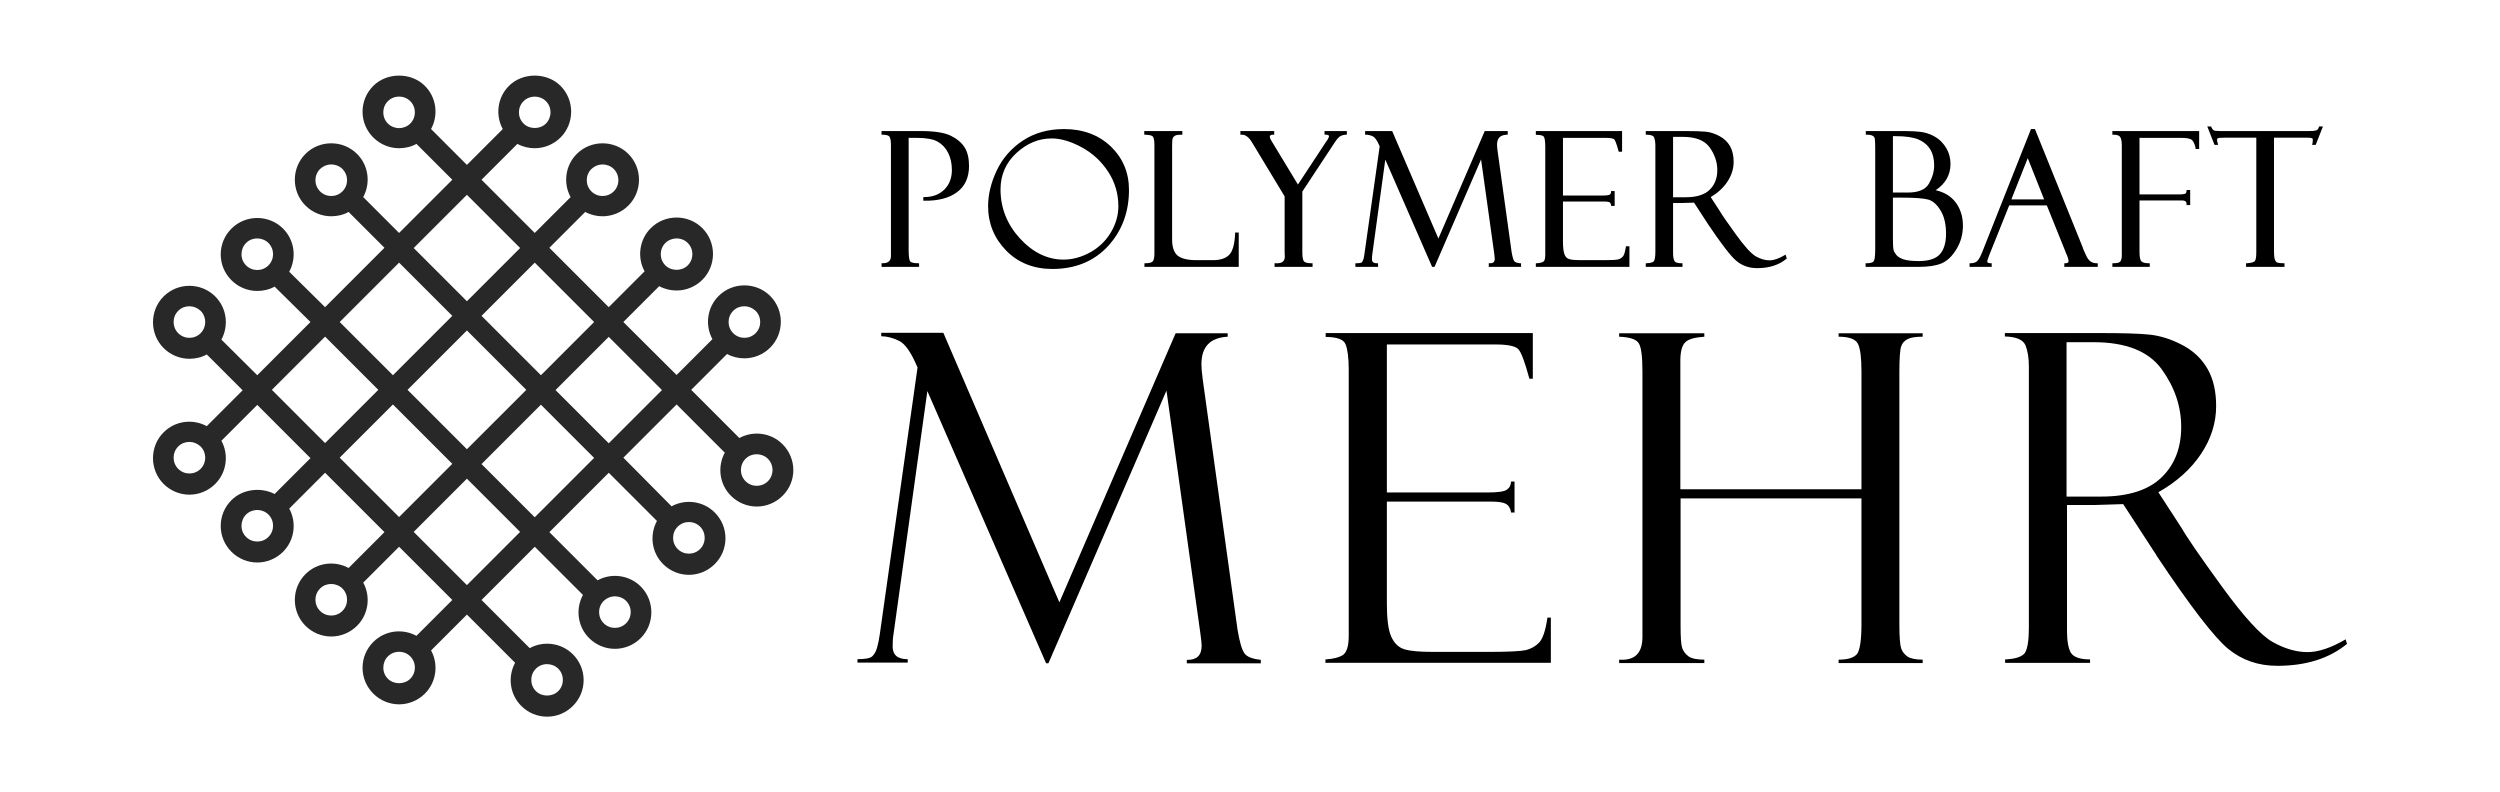
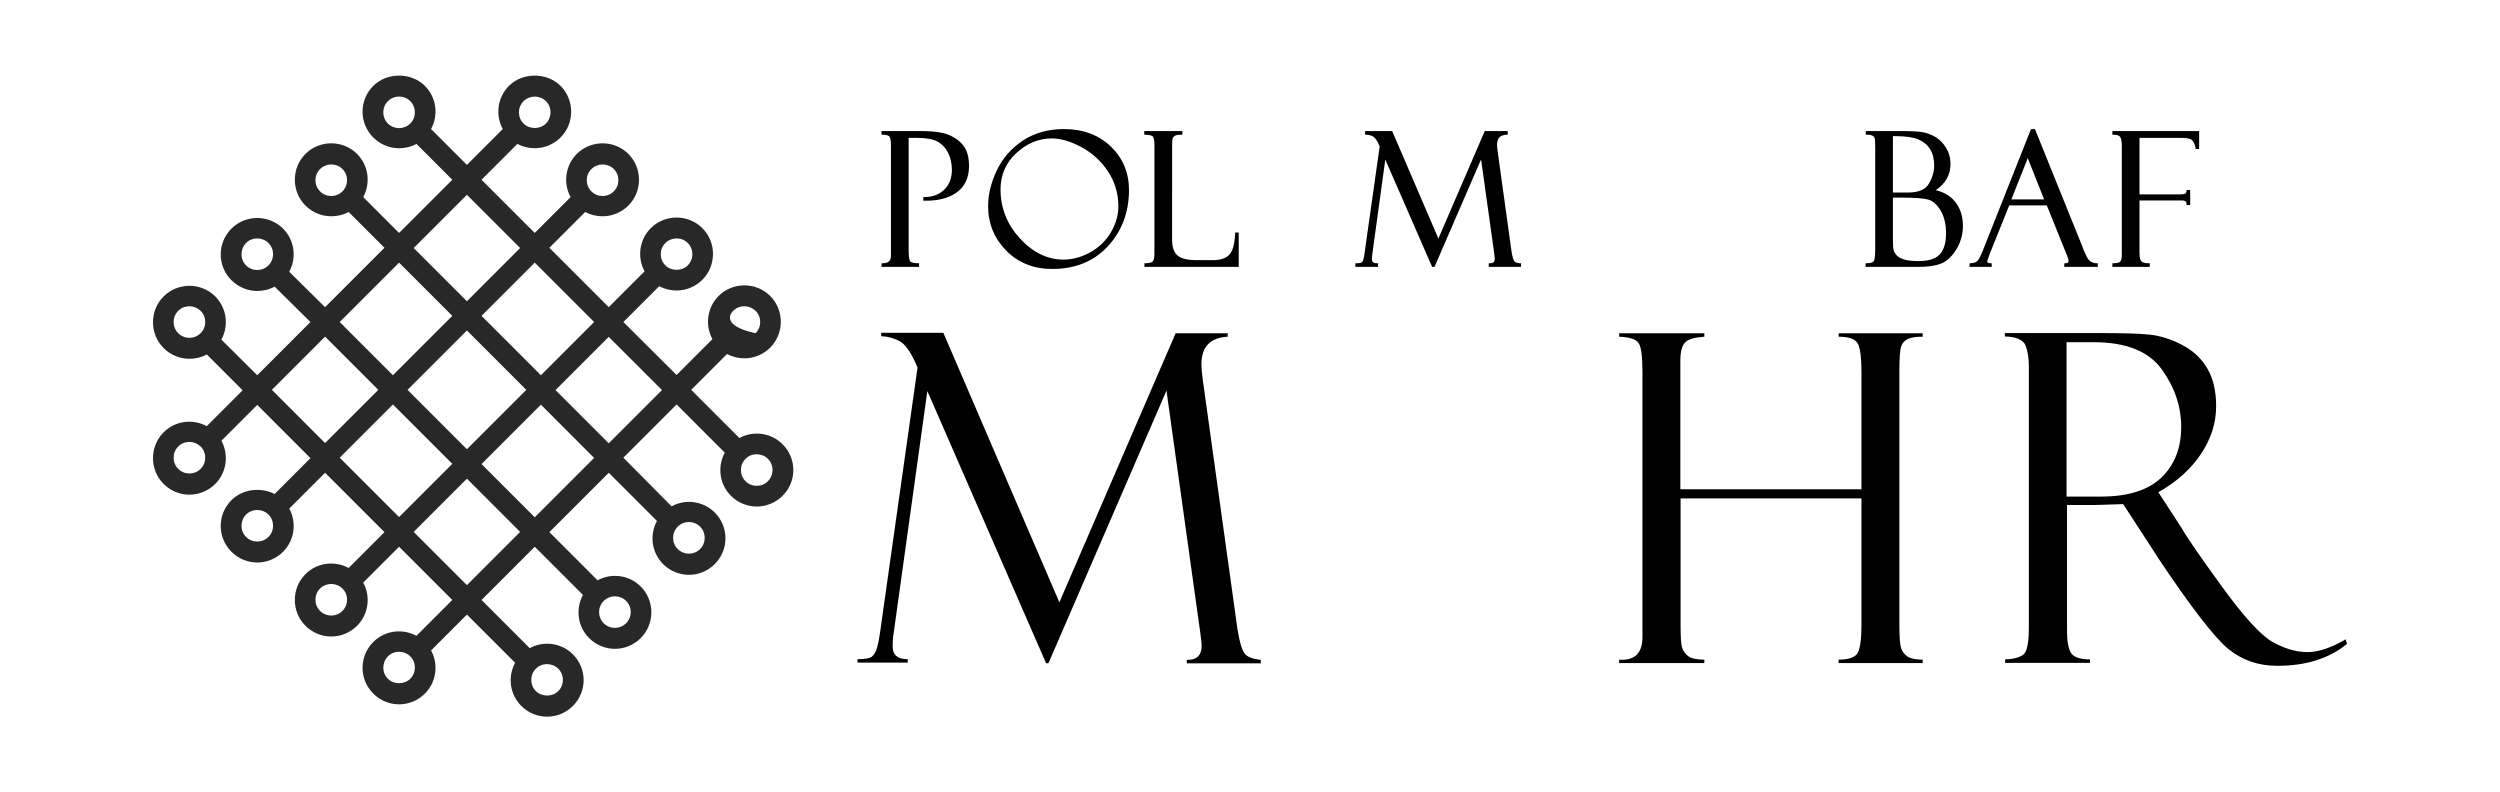
<svg xmlns="http://www.w3.org/2000/svg" version="1.1" id="Layer_1" x="0px" y="0px" width="1094.641px" height="346.893px" viewBox="0 0 1094.641 346.893" style="enable-background:new 0 0 1094.641 346.893;" xml:space="preserve">
  <style type="text/css">
	.st0{fill:#282828;}
</style>
  <g>
    <g>
-       <path class="st0" d="M342.641,194.497c-5.1-5.1-12.9-6-18.9-2.7l-21.1-21.1    l15.7-15.7c2.4,1.3,5,1.9,7.6,1.9    c4.1,0,8.2-1.6,11.3-4.7c6.2-6.2,6.2-16.4,0-22.6    c-6.2-6.2-16.4-6.2-22.6,0c-5.1,5.1-6,12.9-2.7,18.9    l-15.7,15.7l-23.3-23.2l15.7-15.7c2.4,1.3,5,1.9,7.6,1.9    c4.1,0,8.2-1.6,11.3-4.7c6.2-6.2,6.2-16.4,0-22.6    c-6.2-6.2-16.4-6.2-22.6,0c-5.1,5.1-6,12.9-2.7,18.9    l-15.7,15.7l-26-26l15.7-15.7c2.4,1.3,5,1.9,7.6,1.9    c4.1,0,8.2-1.6,11.3-4.7c6.2-6.2,6.2-16.4,0-22.6    s-16.4-6.2-22.6,0c-5.1,5.1-6,12.9-2.7,18.9l-15.7,15.7    l-23.3-23.3l15.7-15.7c2.4,1.3,5,1.9,7.6,1.9    c4.1,0,8.2-1.6,11.3-4.7c6.2-6.2,6.2-16.4,0-22.6    c-6-6-16.6-6-22.6,0c-5.1,5.1-6,12.9-2.7,18.9l-15.7,15.7    l-15.7-15.7c3.3-6.1,2.4-13.8-2.7-18.9    c-6-6-16.6-6-22.6,0c-3,3-4.7,7-4.7,11.3    s1.7,8.3,4.7,11.3l0,0c3.1,3.1,7.2,4.7,11.3,4.7    c2.6,0,5.3-0.6,7.6-1.9l15.7,15.7l-23.3,23.3L159.04,86.297    c3.3-6.1,2.4-13.8-2.7-18.9c-6.2-6.2-16.4-6.2-22.6,0    c-6.2,6.2-6.2,16.4,0,22.6c3.1,3.1,7.2,4.7,11.3,4.7    c2.6,0,5.3-0.6,7.6-1.9l15.7,15.7l-26,26l-15.7-15.5    c3.3-6.1,2.4-13.8-2.7-18.9c-6.2-6.2-16.4-6.2-22.6,0    c-3,3-4.7,7-4.7,11.3c0,4.3,1.7,8.3,4.7,11.3l0,0    c3.1,3.1,7.2,4.7,11.3,4.7c2.6,0,5.3-0.6,7.6-1.9    l15.7,15.5l-23.3,23.3l-15.7-15.6c3.3-6.1,2.4-13.8-2.7-18.9    c-6.2-6.2-16.4-6.2-22.6,0s-6.2,16.4,0,22.6    c3.1,3.1,7.2,4.7,11.3,4.7c2.6,0,5.3-0.6,7.6-1.9    l15.7,15.7l-15.7,15.7c-6.1-3.3-13.8-2.4-18.9,2.7    c-6.2,6.2-6.2,16.4,0,22.6c3.1,3.1,7.2,4.7,11.3,4.7    c4.1,0,8.2-1.6,11.3-4.7c5.1-5.1,6-12.9,2.7-18.9    l15.7-15.7l23.3,23.3l-15.7,15.7c-6-3.1-14-2.2-18.9,2.7    c-3,3-4.7,7-4.7,11.3c0,4.3,1.7,8.3,4.7,11.3    c3.1,3.1,7.2,4.7,11.3,4.7c4.1,0,8.2-1.6,11.3-4.7    c5.1-5.1,6-12.9,2.7-18.9l15.7-15.7l26,26l-15.7,15.7    c-6.1-3.3-13.8-2.4-18.9,2.7c-6.2,6.2-6.2,16.4,0,22.6    c3.1,3.1,7.2,4.7,11.3,4.7c4.1,0,8.2-1.6,11.3-4.7    c5.1-5.1,6-12.9,2.7-18.9l15.7-15.7l23.3,23.3l-15.7,15.7    c-6.1-3.3-13.8-2.4-18.9,2.7c-3,3-4.7,7-4.7,11.3    s1.7,8.3,4.7,11.3c3.1,3.1,7.2,4.7,11.3,4.7    c4.1,0,8.2-1.6,11.3-4.7c5.1-5.1,6-12.9,2.7-18.9    l15.7-15.7l21.1,21.1c-3.3,6.1-2.4,13.8,2.7,18.9    c3,3,7,4.7,11.3,4.7s8.3-1.7,11.3-4.7s4.7-7,4.7-11.3    s-1.7-8.3-4.7-11.3c-5.1-5.1-12.9-6-18.9-2.7l-21.1-21.1    l23.3-23.3l21.1,21.1c-3.3,6.1-2.4,13.8,2.7,18.9    c3.1,3.1,7.2,4.7,11.3,4.7c4.1,0,8.2-1.6,11.3-4.7    c6.2-6.2,6.2-16.4,0-22.6c-5.1-5.1-12.9-6-18.9-2.7    l-21.1-21.1l26-26l21.1,21.1c-3.3,6.1-2.4,13.8,2.7,18.9    c3.1,3.1,7.2,4.7,11.3,4.7s8.2-1.6,11.3-4.7    c3-3,4.7-7,4.7-11.3s-1.7-8.3-4.7-11.3    c-5.1-5.1-12.9-6-18.9-2.7l-21.1-21.3l23.3-23.3l21.1,21.1    c-3.3,6.1-2.4,13.8,2.7,18.9c3.1,3.1,7.2,4.7,11.3,4.7    s8.2-1.6,11.3-4.7C348.941,210.897,348.941,200.797,342.641,194.497z     M321.041,136.097c1.4-1.4,3.1-2,4.9-2c1.8,0,3.5,0.7,4.9,2    c2.7,2.7,2.7,7.1,0,9.8s-7.1,2.7-9.8,0    C318.341,143.197,318.341,138.797,321.041,136.097z M291.341,106.397    c1.3-1.3,3.1-2,4.9-2c1.9,0,3.6,0.7,4.9,2    c2.7,2.7,2.7,7.1,0,9.8c-2.6,2.6-7.2,2.6-9.8,0    C288.641,113.497,288.641,109.097,291.341,106.397z M258.941,73.997    c1.4-1.3,3.1-2,4.9-2s3.6,0.7,4.9,2    c2.7,2.7,2.7,7.1,0,9.8c-2.7,2.7-7.1,2.7-9.8,0    C256.241,81.097,256.241,76.697,258.941,73.997z M229.241,44.297    c1.3-1.3,3.1-2,4.9-2s3.6,0.7,4.9,2s2,3,2,4.9    c0,1.8-0.7,3.6-2,4.9c-2.6,2.6-7.2,2.6-9.8,0    C226.541,51.397,226.541,46.997,229.241,44.297z M179.641,54.097    c-1.3,1.3-3.1,2-4.9,2s-3.6-0.7-4.9-2s-2-3-2-4.9    s0.7-3.6,2-4.9s3-2,4.9-2s3.6,0.7,4.9,2s2,3,2,4.9    S180.941,52.797,179.641,54.097z M149.941,83.797c-2.7,2.7-7.1,2.7-9.8,0    c-2.7-2.7-2.7-7.1,0-9.8c1.4-1.3,3.1-2,4.9-2    s3.6,0.7,4.9,2C152.641,76.697,152.641,81.097,149.941,83.797z M117.541,116.197    c-2.7,2.7-7.1,2.7-9.8,0l0,0c-1.3-1.3-2-3-2-4.9    c0-1.8,0.7-3.6,2-4.9c1.4-1.4,3.1-2,4.9-2s3.6,0.7,4.9,2    C120.241,109.097,120.241,113.497,117.541,116.197z M87.841,145.897    c-2.7,2.7-7.1,2.7-9.8,0c-2.7-2.7-2.7-7.1,0-9.8    c1.4-1.4,3.1-2,4.9-2s3.5,0.7,4.9,2    C90.541,138.797,90.541,143.197,87.841,145.897z M87.841,205.297    c-2.7,2.7-7.1,2.7-9.8,0c-2.7-2.7-2.7-7.1,0-9.8    c1.4-1.4,3.1-2,4.9-2s3.5,0.7,4.9,2    C90.541,198.197,90.541,202.597,87.841,205.297z M117.541,235.097    c-2.7,2.7-7.1,2.7-9.8,0c-1.3-1.3-2-3-2-4.9    c0-1.8,0.7-3.6,2-4.9c1.3-1.3,3.1-2,4.9-2s3.6,0.7,4.9,2    C120.241,227.997,120.241,232.397,117.541,235.097z M149.941,267.497    c-2.7,2.7-7.1,2.7-9.8,0c-2.7-2.7-2.7-7.1,0-9.8    c1.4-1.4,3.1-2,4.9-2s3.6,0.7,4.9,2    C152.641,260.397,152.641,264.797,149.941,267.497z M179.641,297.197    c-2.6,2.6-7.2,2.6-9.8,0c-1.3-1.3-2-3-2-4.9    c0-1.8,0.7-3.6,2-4.9s3-2,4.9-2s3.6,0.7,4.9,2    C182.341,290.097,182.341,294.497,179.641,297.197z M234.641,292.797    c1.3-1.3,3-2,4.9-2c1.8,0,3.6,0.7,4.9,2s2,3,2,4.9    s-0.7,3.6-2,4.9c-2.6,2.6-7.2,2.6-9.8,0c-1.3-1.3-2-3-2-4.9    S233.341,294.097,234.641,292.797z M264.341,263.097c1.4-1.3,3.1-2,4.9-2    s3.6,0.7,4.9,2c2.7,2.7,2.7,7.1,0,9.8    c-2.7,2.7-7.1,2.7-9.8,0C261.641,270.197,261.641,265.797,264.341,263.097    z M296.741,230.597c2.7-2.7,7.1-2.7,9.8,0c1.3,1.3,2,3,2,4.9    s-0.7,3.6-2,4.9c-2.7,2.7-7.1,2.7-9.8,0    C294.041,237.697,294.041,233.297,296.741,230.597z M260.141,140.997l-23.3,23.3    l-26-26l23.3-23.3L260.141,140.997z M230.441,170.697l-26,26l-26-26l26-26L230.441,170.697z     M204.441,85.297l23.3,23.3l-23.3,23.3l-23.3-23.3L204.441,85.297z     M174.741,114.997l23.3,23.3l-26,26l-23.3-23.3L174.741,114.997z M119.041,170.697    l23.3-23.3l23.3,23.3l-23.3,23.3L119.041,170.697z M148.741,200.397    l23.3-23.3l26,26l-23.3,23.3L148.741,200.397z M204.441,256.197l-23.3-23.3    l23.3-23.3l23.3,23.3L204.441,256.197z M234.141,226.497l-23.3-23.3l26-26    l23.3,23.3L234.141,226.497z M266.541,194.097l-23.3-23.3l23.3-23.3    l23.3,23.3L266.541,194.097z M336.241,210.697c-2.7,2.7-7.1,2.7-9.8,0    s-2.7-7.1,0-9.8c1.4-1.4,3.1-2,4.9-2c1.8,0,3.6,0.7,4.9,2    C338.941,203.597,338.941,207.997,336.241,210.697z" />
+       <path class="st0" d="M342.641,194.497c-5.1-5.1-12.9-6-18.9-2.7l-21.1-21.1    l15.7-15.7c2.4,1.3,5,1.9,7.6,1.9    c4.1,0,8.2-1.6,11.3-4.7c6.2-6.2,6.2-16.4,0-22.6    c-6.2-6.2-16.4-6.2-22.6,0c-5.1,5.1-6,12.9-2.7,18.9    l-15.7,15.7l-23.3-23.2l15.7-15.7c2.4,1.3,5,1.9,7.6,1.9    c4.1,0,8.2-1.6,11.3-4.7c6.2-6.2,6.2-16.4,0-22.6    c-6.2-6.2-16.4-6.2-22.6,0c-5.1,5.1-6,12.9-2.7,18.9    l-15.7,15.7l-26-26l15.7-15.7c2.4,1.3,5,1.9,7.6,1.9    c4.1,0,8.2-1.6,11.3-4.7c6.2-6.2,6.2-16.4,0-22.6    s-16.4-6.2-22.6,0c-5.1,5.1-6,12.9-2.7,18.9l-15.7,15.7    l-23.3-23.3l15.7-15.7c2.4,1.3,5,1.9,7.6,1.9    c4.1,0,8.2-1.6,11.3-4.7c6.2-6.2,6.2-16.4,0-22.6    c-6-6-16.6-6-22.6,0c-5.1,5.1-6,12.9-2.7,18.9l-15.7,15.7    l-15.7-15.7c3.3-6.1,2.4-13.8-2.7-18.9    c-6-6-16.6-6-22.6,0c-3,3-4.7,7-4.7,11.3    s1.7,8.3,4.7,11.3l0,0c3.1,3.1,7.2,4.7,11.3,4.7    c2.6,0,5.3-0.6,7.6-1.9l15.7,15.7l-23.3,23.3L159.04,86.297    c3.3-6.1,2.4-13.8-2.7-18.9c-6.2-6.2-16.4-6.2-22.6,0    c-6.2,6.2-6.2,16.4,0,22.6c3.1,3.1,7.2,4.7,11.3,4.7    c2.6,0,5.3-0.6,7.6-1.9l15.7,15.7l-26,26l-15.7-15.5    c3.3-6.1,2.4-13.8-2.7-18.9c-6.2-6.2-16.4-6.2-22.6,0    c-3,3-4.7,7-4.7,11.3c0,4.3,1.7,8.3,4.7,11.3l0,0    c3.1,3.1,7.2,4.7,11.3,4.7c2.6,0,5.3-0.6,7.6-1.9    l15.7,15.5l-23.3,23.3l-15.7-15.6c3.3-6.1,2.4-13.8-2.7-18.9    c-6.2-6.2-16.4-6.2-22.6,0s-6.2,16.4,0,22.6    c3.1,3.1,7.2,4.7,11.3,4.7c2.6,0,5.3-0.6,7.6-1.9    l15.7,15.7l-15.7,15.7c-6.1-3.3-13.8-2.4-18.9,2.7    c-6.2,6.2-6.2,16.4,0,22.6c3.1,3.1,7.2,4.7,11.3,4.7    c4.1,0,8.2-1.6,11.3-4.7c5.1-5.1,6-12.9,2.7-18.9    l15.7-15.7l23.3,23.3l-15.7,15.7c-6-3.1-14-2.2-18.9,2.7    c-3,3-4.7,7-4.7,11.3c0,4.3,1.7,8.3,4.7,11.3    c3.1,3.1,7.2,4.7,11.3,4.7c4.1,0,8.2-1.6,11.3-4.7    c5.1-5.1,6-12.9,2.7-18.9l15.7-15.7l26,26l-15.7,15.7    c-6.1-3.3-13.8-2.4-18.9,2.7c-6.2,6.2-6.2,16.4,0,22.6    c3.1,3.1,7.2,4.7,11.3,4.7c4.1,0,8.2-1.6,11.3-4.7    c5.1-5.1,6-12.9,2.7-18.9l15.7-15.7l23.3,23.3l-15.7,15.7    c-6.1-3.3-13.8-2.4-18.9,2.7c-3,3-4.7,7-4.7,11.3    s1.7,8.3,4.7,11.3c3.1,3.1,7.2,4.7,11.3,4.7    c4.1,0,8.2-1.6,11.3-4.7c5.1-5.1,6-12.9,2.7-18.9    l15.7-15.7l21.1,21.1c-3.3,6.1-2.4,13.8,2.7,18.9    c3,3,7,4.7,11.3,4.7s8.3-1.7,11.3-4.7s4.7-7,4.7-11.3    s-1.7-8.3-4.7-11.3c-5.1-5.1-12.9-6-18.9-2.7l-21.1-21.1    l23.3-23.3l21.1,21.1c-3.3,6.1-2.4,13.8,2.7,18.9    c3.1,3.1,7.2,4.7,11.3,4.7c4.1,0,8.2-1.6,11.3-4.7    c6.2-6.2,6.2-16.4,0-22.6c-5.1-5.1-12.9-6-18.9-2.7    l-21.1-21.1l26-26l21.1,21.1c-3.3,6.1-2.4,13.8,2.7,18.9    c3.1,3.1,7.2,4.7,11.3,4.7s8.2-1.6,11.3-4.7    c3-3,4.7-7,4.7-11.3s-1.7-8.3-4.7-11.3    c-5.1-5.1-12.9-6-18.9-2.7l-21.1-21.3l23.3-23.3l21.1,21.1    c-3.3,6.1-2.4,13.8,2.7,18.9c3.1,3.1,7.2,4.7,11.3,4.7    s8.2-1.6,11.3-4.7C348.941,210.897,348.941,200.797,342.641,194.497z     M321.041,136.097c1.4-1.4,3.1-2,4.9-2c1.8,0,3.5,0.7,4.9,2    c2.7,2.7,2.7,7.1,0,9.8C318.341,143.197,318.341,138.797,321.041,136.097z M291.341,106.397    c1.3-1.3,3.1-2,4.9-2c1.9,0,3.6,0.7,4.9,2    c2.7,2.7,2.7,7.1,0,9.8c-2.6,2.6-7.2,2.6-9.8,0    C288.641,113.497,288.641,109.097,291.341,106.397z M258.941,73.997    c1.4-1.3,3.1-2,4.9-2s3.6,0.7,4.9,2    c2.7,2.7,2.7,7.1,0,9.8c-2.7,2.7-7.1,2.7-9.8,0    C256.241,81.097,256.241,76.697,258.941,73.997z M229.241,44.297    c1.3-1.3,3.1-2,4.9-2s3.6,0.7,4.9,2s2,3,2,4.9    c0,1.8-0.7,3.6-2,4.9c-2.6,2.6-7.2,2.6-9.8,0    C226.541,51.397,226.541,46.997,229.241,44.297z M179.641,54.097    c-1.3,1.3-3.1,2-4.9,2s-3.6-0.7-4.9-2s-2-3-2-4.9    s0.7-3.6,2-4.9s3-2,4.9-2s3.6,0.7,4.9,2s2,3,2,4.9    S180.941,52.797,179.641,54.097z M149.941,83.797c-2.7,2.7-7.1,2.7-9.8,0    c-2.7-2.7-2.7-7.1,0-9.8c1.4-1.3,3.1-2,4.9-2    s3.6,0.7,4.9,2C152.641,76.697,152.641,81.097,149.941,83.797z M117.541,116.197    c-2.7,2.7-7.1,2.7-9.8,0l0,0c-1.3-1.3-2-3-2-4.9    c0-1.8,0.7-3.6,2-4.9c1.4-1.4,3.1-2,4.9-2s3.6,0.7,4.9,2    C120.241,109.097,120.241,113.497,117.541,116.197z M87.841,145.897    c-2.7,2.7-7.1,2.7-9.8,0c-2.7-2.7-2.7-7.1,0-9.8    c1.4-1.4,3.1-2,4.9-2s3.5,0.7,4.9,2    C90.541,138.797,90.541,143.197,87.841,145.897z M87.841,205.297    c-2.7,2.7-7.1,2.7-9.8,0c-2.7-2.7-2.7-7.1,0-9.8    c1.4-1.4,3.1-2,4.9-2s3.5,0.7,4.9,2    C90.541,198.197,90.541,202.597,87.841,205.297z M117.541,235.097    c-2.7,2.7-7.1,2.7-9.8,0c-1.3-1.3-2-3-2-4.9    c0-1.8,0.7-3.6,2-4.9c1.3-1.3,3.1-2,4.9-2s3.6,0.7,4.9,2    C120.241,227.997,120.241,232.397,117.541,235.097z M149.941,267.497    c-2.7,2.7-7.1,2.7-9.8,0c-2.7-2.7-2.7-7.1,0-9.8    c1.4-1.4,3.1-2,4.9-2s3.6,0.7,4.9,2    C152.641,260.397,152.641,264.797,149.941,267.497z M179.641,297.197    c-2.6,2.6-7.2,2.6-9.8,0c-1.3-1.3-2-3-2-4.9    c0-1.8,0.7-3.6,2-4.9s3-2,4.9-2s3.6,0.7,4.9,2    C182.341,290.097,182.341,294.497,179.641,297.197z M234.641,292.797    c1.3-1.3,3-2,4.9-2c1.8,0,3.6,0.7,4.9,2s2,3,2,4.9    s-0.7,3.6-2,4.9c-2.6,2.6-7.2,2.6-9.8,0c-1.3-1.3-2-3-2-4.9    S233.341,294.097,234.641,292.797z M264.341,263.097c1.4-1.3,3.1-2,4.9-2    s3.6,0.7,4.9,2c2.7,2.7,2.7,7.1,0,9.8    c-2.7,2.7-7.1,2.7-9.8,0C261.641,270.197,261.641,265.797,264.341,263.097    z M296.741,230.597c2.7-2.7,7.1-2.7,9.8,0c1.3,1.3,2,3,2,4.9    s-0.7,3.6-2,4.9c-2.7,2.7-7.1,2.7-9.8,0    C294.041,237.697,294.041,233.297,296.741,230.597z M260.141,140.997l-23.3,23.3    l-26-26l23.3-23.3L260.141,140.997z M230.441,170.697l-26,26l-26-26l26-26L230.441,170.697z     M204.441,85.297l23.3,23.3l-23.3,23.3l-23.3-23.3L204.441,85.297z     M174.741,114.997l23.3,23.3l-26,26l-23.3-23.3L174.741,114.997z M119.041,170.697    l23.3-23.3l23.3,23.3l-23.3,23.3L119.041,170.697z M148.741,200.397    l23.3-23.3l26,26l-23.3,23.3L148.741,200.397z M204.441,256.197l-23.3-23.3    l23.3-23.3l23.3,23.3L204.441,256.197z M234.141,226.497l-23.3-23.3l26-26    l23.3,23.3L234.141,226.497z M266.541,194.097l-23.3-23.3l23.3-23.3    l23.3,23.3L266.541,194.097z M336.241,210.697c-2.7,2.7-7.1,2.7-9.8,0    s-2.7-7.1,0-9.8c1.4-1.4,3.1-2,4.9-2c1.8,0,3.6,0.7,4.9,2    C338.941,203.597,338.941,207.997,336.241,210.697z" />
    </g>
    <g>
      <g>
        <path d="M514.751,145.931h22.8v1.5c-7.7,0.4-11.5,4.4-11.5,12.1     c0,1.6,0.2,3.9,0.6,6.8l15.2,109.3     c0.9,5.4,1.9,8.9,3.1,10.5c1.1,1.5,3.5,2.4,7.1,2.8v1.5h-32.4v-1.5     c4.3,0.1,6.5-1.9,6.5-6.2c0-1-0.2-2.9-0.6-5.7l-14.8-106     l-51.7,119.4h-1l-52-119.2L391.251,277.531c-0.3,1.6-0.4,3.5-0.4,5.5     c0,3.8,2.2,5.6,6.6,5.6v1.5h-22v-1.5c3.3,0,5.5-0.4,6.4-1.2     s1.7-2.1,2.2-3.9c0.5-1.8,0.9-3.8,1.2-6l16.5-116.6     c-2.7-6.5-5.4-10.4-8.1-11.7c-2.7-1.3-5.3-2-7.8-2v-1.5h27.2     l50.8,118L514.751,145.931z" />
-         <path d="M580.451,147.531v-1.7h90.7v20h-1.5c-2-7.4-3.6-11.7-4.9-13     s-4.6-2-9.8-2h-47.7v64.8h44.2c4.4,0,7.2-0.4,8.3-1.2     c1.2-0.8,1.8-2,1.9-3.6h1.5v13.6h-1.5     c-0.3-1.9-1.1-3.2-2.3-3.8c-1.2-0.7-3.4-1-6.7-1h-45.4     v44.6c0,6.7,0.6,11.6,1.9,14.5s3.2,4.8,5.9,5.6     s6.8,1.1,12.3,1.1h25.4c8.1,0,13.3-0.3,15.5-0.8     c2.2-0.6,4.2-1.7,5.7-3.3c1.6-1.7,2.8-5.3,3.6-10.9     h1.5v19.8h-98.7v-1.5c3.3-0.2,5.9-0.8,7.6-1.9     c1.7-1.1,2.6-3.9,2.6-8.4V161.931c0-5.3-0.5-9-1.4-11.2     C588.351,148.631,585.351,147.531,580.451,147.531z" />
        <path d="M815.151,218.232h-79.3v55.5c0,5.2,0.2,8.5,0.7,10     c0.5,1.4,1.4,2.6,2.7,3.6c1.3,1,3.7,1.5,7,1.5v1.5h-37.3v-1.5     c6.8,0.5,10.2-2.8,10.2-9.9V162.831c0-6.6-0.5-10.8-1.6-12.5     c-1.1-1.8-3.9-2.7-8.6-2.9v-1.5h37.3v1.5     c-4.1,0.3-6.9,1-8.3,2.4c-1.4,1.3-2.2,4-2.2,8v56.4h79.3     v-51.6c0-5.9-0.5-9.9-1.5-12s-3.8-3.2-8.5-3.2v-1.5h36.8v1.5     c-2.9,0-5.1,0.3-6.5,1s-2.4,1.7-2.9,3.2     c-0.5,1.4-0.8,5.1-0.8,11v110.7c0,5.7,0.3,9.2,0.8,10.6     c0.5,1.4,1.4,2.6,2.7,3.5s3.5,1.4,6.7,1.4v1.5h-36.8v-1.5     c4,0,6.6-0.8,8-2.4c1.3-1.6,2-6,2-13.2v-55H815.151z" />
        <path d="M877.851,147.331v-1.5h41c10.4,0,17.9,0.2,22.5,0.7s9.4,2,14.3,4.6     c4.9,2.6,8.5,6.1,11,10.5s3.7,9.8,3.7,16.2     c0,7.3-2.2,14.3-6.6,20.9c-4.4,6.6-10.6,12.2-18.7,16.8     l10.2,15.7c2.2,3.9,8.1,12.5,17.7,25.7     c9.6,13.2,17,21.3,22.2,24.2s10.3,4.4,15.2,4.4     c4.8,0,10.4-1.9,16.7-5.6l0.6,2c-7.8,6.4-18,9.6-30.5,9.6     c-8.4,0-15.5-2.5-21.5-7.4s-16.5-18.5-31.3-40.7     c-0.1-0.1-0.2-0.3-0.2-0.4l-14.5-22.3l-12.9,0.4h-11.7v55.2     c0,4.4,0.6,7.6,1.7,9.5c1.2,1.9,4,2.9,8.4,2.9v1.5h-37.2v-1.5     c4.6-0.2,7.5-1.2,8.7-2.9c1.1-1.8,1.7-5.4,1.7-10.8     V160.431c0-3.7-0.5-6.8-1.5-9.3C885.751,148.731,882.751,147.431,877.851,147.331z      M904.851,149.731v67.7h15.1c11.9,0,20.7-2.8,26.5-8.4     c5.8-5.6,8.6-13,8.6-22.1c0-8.9-2.8-17.3-8.5-25.2     c-5.7-7.9-15.6-11.9-29.9-11.9h-11.8V149.731z" />
      </g>
      <g>
        <g>
          <path d="M424.296,72.631c0,5.1-1.79,9-5.33,11.57      c-3.48,2.55-8.25,3.78-14.19,3.68l-0.49-0.01v-1.59h0.5      c3.55,0,6.47-1.1,8.68-3.27c2.2-2.17,3.32-5.06,3.32-8.61      c0-2.79-0.55-5.3-1.63-7.46c-1.08-2.14-2.61-3.78-4.55-4.89      c-1.95-1.12-5.01-1.68-9.08-1.68h-3.67v49.52      c0,3.62,0.55,4.48,0.78,4.68c0.37,0.31,1.24,0.69,3.29,0.69h0.5      v1.6h-16.44v-1.6h0.5c2.47,0,3.62-1.04,3.62-3.27V63.602      c0-2.42-0.37-3.4-0.68-3.8c-0.43-0.54-1.44-0.82-2.94-0.82h-0.5      v-1.6h17.17c5.97,0,10.4,0.69,13.14,2.04      c2.76,1.36,4.8,3.09,6.08,5.13      C423.646,66.602,424.296,69.321,424.296,72.631z" />
        </g>
        <g>
          <path d="M486.366,64.131c-5.29-5.06-12.17-7.62-20.47-7.62      c-6.92,0-13,1.7-18.06,5.06s-8.9,7.76-11.41,13.09      c-2.51,5.31-3.78,10.56-3.78,15.62c0,7.51,2.65,14.04,7.88,19.4      c5.23,5.37,12.05,8.09,20.25,8.09c10.07,0,18.28-3.37,24.38-10.01      c6.09-6.62,9.18-14.9,9.18-24.59      C494.336,75.602,491.656,69.201,486.366,64.131z M465.656,113.672      c-6.99,0-13.4-3.11-19.05-9.24c-5.65-6.15-8.52-13.38-8.52-21.5      c0-6.31,2.33-11.66,6.93-15.91c4.6-4.26,9.8-6.41,15.44-6.41      c4,0,8.42,1.3,13.16,3.87c4.73,2.56,8.64,6.17,11.61,10.71      c2.96,4.52,4.46,9.63,4.46,15.17c0,3.88-1.11,7.72-3.3,11.41      s-5.24,6.63-9.06,8.73C473.496,112.612,469.576,113.672,465.656,113.672z" />
        </g>
        <g>
          <path d="M542.386,101.801v15.06h-41.29v-1.6h0.5c1.63,0,2.73-0.29,3.16-0.84      c0.47-0.59,0.71-1.68,0.71-3.22V63.362c0-1.6-0.19-2.75-0.57-3.43      c-0.19-0.33-0.87-0.89-3.39-0.95l-0.49-0.02v-1.58h16.68v1.6h-0.5      c-1.68,0-2.44,0.26-2.79,0.48c-0.48,0.3-0.8,0.66-0.95,1.06      c-0.11,0.3-0.24,1.11-0.24,3.24V104.811c0,3.35,0.79,5.72,2.36,7.06      c1.59,1.35,4.4,2.04,8.36,2.04h7.13c3.28,0,5.7-0.8,7.19-2.38      c1.51-1.6,2.36-4.71,2.54-9.24l0.02-0.49H542.386z" />
        </g>
        <g>
-           <path d="M589.726,57.381v1.56l-0.46,0.04c-1.03,0.07-1.87,0.31-2.51,0.71      c-0.65,0.42-1.43,1.3-2.31,2.64l-14.21,21.55v26.62      c0,2.53,0.39,3.54,0.72,3.93c0.32,0.38,1.14,0.83,3.26,0.83h0.5      v1.6h-16.64v-1.63l0.53,0.03c1.47,0.09,2.54-0.16,3.17-0.76      c0.53-0.5,0.79-1.24,0.79-2.27l-0.08-1.64V85.991l-14.26-23.6      c-1.4-2.34-2.96-3.52-4.59-3.41l-0.52,0.02v-1.62h14.81v1.6h-0.5      c-1.43,0-1.43,0.65-1.43,0.96c0,0.23,0.12,0.8,0.92,2.07      l11.39,18.79l12.53-19.04c0.13-0.12,0.35-0.39,0.68-1.03      c0.37-0.72,0.38-0.92,0.38-0.94c0-0.29,0-0.81-1.2-0.81h-0.74      v-1.6H589.726z" />
-         </g>
+           </g>
        <g>
          <path d="M666.006,115.301v1.56h-14.14v-1.61l0.51,0.01      c0.73,0.03,1.28-0.13,1.61-0.45c0.33-0.32,0.5-0.85,0.5-1.57      c0-0.37-0.08-1.13-0.23-2.26l-5.76-41.18l-20.38,47.06h-1.05      l-0.13-0.3l-20.37-46.68l-5.69,41.42      c-0.1,0.64-0.15,1.37-0.15,2.18c0,0.83,0.24,1.78,2.17,1.78h0.5      v1.6h-9.93v-1.6h0.5c1.66,0,2.14-0.26,2.27-0.37      c0.31-0.27,0.56-0.72,0.74-1.35c0.21-0.7,0.36-1.49,0.46-2.36      L604.106,64.061c-1.26-3-2.31-4.02-2.97-4.34      c-1.01-0.49-2-0.74-2.92-0.74h-0.5v-1.6h11.85l20.24,47.07      l20.3-47.07h10.06v1.57l-0.47,0.03      c-2.87,0.14-4.21,1.54-4.21,4.38c0,0.64,0.08,1.54,0.23,2.68      l6.15,44.29c0.44,2.63,0.87,3.63,1.16,4.01      c0.36,0.49,1.24,0.81,2.52,0.92L666.006,115.301z" />
        </g>
        <g>
-           <path d="M713.456,107.841v9.02h-40.98v-1.57l0.48-0.03      c1.25-0.07,2.21-0.31,2.84-0.7c0.37-0.23,0.81-0.93,0.81-2.96      v-47.21c0-2.07-0.17-3.52-0.51-4.33c-0.36-0.83-1.89-1-3.12-1h-0.5      v-1.68h37.76v9.06h-1.48l-0.09-0.37      c-1.01-3.78-1.61-4.79-1.87-5.05c-0.25-0.24-1.06-0.65-3.65-0.65      h-18.79v25.24h17.41c2.17,0,2.87-0.26,3.08-0.41      c0.35-0.24,0.52-0.58,0.54-1.06l0.02-0.48h1.58v6.52h-1.52      l-0.07-0.41c-0.1-0.62-0.33-1.01-0.68-1.2      c-0.28-0.15-0.94-0.33-2.48-0.33H684.356v17.56      c0,2.65,0.24,4.57,0.72,5.7c0.44,1.07,1.12,1.71,2.07,1.97      c1.04,0.29,2.67,0.44,4.84,0.44h10.31c3.22,0,5.29-0.11,6.16-0.32      c0.82-0.2,1.5-0.59,2.07-1.2c0.39-0.41,0.94-1.45,1.34-4.13      l0.06-0.42H713.456z" />
-         </g>
+           </g>
        <g>
-           <path d="M781.826,111.472l-0.55,0.33c-2.45,1.45-4.63,2.19-6.49,2.19      c-1.9,0-3.88-0.57-5.91-1.7c-2.05-1.14-5.02-4.39-8.83-9.68      c-3.85-5.33-6.26-8.82-7.16-10.41l-3.84-5.9      c3.09-1.84,5.54-4.09,7.27-6.71c1.84-2.76,2.77-5.7,2.77-8.76      c0-2.67-0.53-4.96-1.57-6.82c-1.05-1.86-2.62-3.36-4.67-4.44      c-2.02-1.08-4.03-1.72-5.96-1.91c-1.89-0.18-4.98-0.28-9.18-0.28      H720.606v1.59l0.5,0.01c1.78,0.02,2.84,0.43,3.15,1.21      c0.37,0.93,0.56,2.13,0.56,3.56v46.46c0,2.6-0.33,3.66-0.61,4.09      c-0.26,0.39-1,0.87-3.12,0.96l-0.48,0.02v1.58h16.09v-1.6h-0.5      c-1.59,0-2.63-0.32-2.99-0.93c-0.43-0.69-0.64-1.91-0.64-3.6      V88.871h4.25l4.93-0.15l5.66,8.72c0.03,0.09,0.07,0.19,0.15,0.25      c6.12,9.12,10.3,14.55,12.8,16.6c2.51,2.07,5.55,3.12,9.04,3.12      c5.17,0,9.44-1.34,12.69-4l0.26-0.21L781.826,111.472z M732.566,59.931h4.31      c5.59,0,9.52,1.55,11.71,4.61c2.22,3.12,3.35,6.46,3.35,9.94      c0,3.54-1.13,6.44-3.35,8.61c-2.23,2.17-5.73,3.27-10.39,3.27      h-5.63V59.931z" />
-         </g>
+           </g>
        <g>
          <path d="M856.156,88.441c-2-2.57-4.88-4.3-8.59-5.16      c4.29-2.88,6.47-6.73,6.47-11.46c0-2.6-0.63-4.95-1.86-6.99      c-1.23-2.03-2.74-3.61-4.49-4.69c-1.74-1.07-3.58-1.81-5.49-2.19      c-1.87-0.38-5.09-0.57-9.54-0.57h-15.71v1.6h0.5      c1.1,0,1.95,0.16,2.54,0.49c0.52,0.29,0.82,0.73,0.92,1.35      c0.11,0.73,0.17,2.16,0.17,4.24v44.04c0,3.57-0.36,4.85-0.66,5.29      c-0.4,0.57-1.45,0.87-3.05,0.87h-0.5v1.6h23.09      c4.31,0,7.72-0.52,10.14-1.53c2.46-1.03,4.66-3.12,6.55-6.22      c1.87-3.08,2.83-6.54,2.83-10.3      C859.476,94.771,858.356,91.282,856.156,88.441z M829.876,59.612      c4.46,0,7.87,0.5,10.14,1.47c2.24,0.96,3.96,2.4,5.11,4.27      c1.17,1.88,1.76,4.27,1.76,7.1c0,2.63-0.78,5.31-2.3,7.97      c-1.47,2.57-4.55,3.88-9.15,3.88h-6.61V59.612H829.876z M849.386,111.321      c-1.77,1.98-4.89,2.99-9.27,2.99c-2.87,0-5.09-0.25-6.59-0.75      c-1.46-0.48-2.53-1.12-3.17-1.89c-0.65-0.79-1.07-1.53-1.25-2.23      c-0.18-0.72-0.28-2.36-0.28-4.87v-18.04h4.07      c5.51,0,9.34,0.29,11.39,0.85c1.97,0.55,3.78,2.13,5.37,4.71      c1.61,2.6,2.43,6.04,2.43,10.21      C852.086,106.292,851.176,109.321,849.386,111.321z" />
        </g>
        <g>
          <path d="M918.016,115.261c-2,0-3.45-1-4.44-3.07      c-1.38-2.9-1.54-3.46-1.55-3.54v-0.1l-20.89-51.73l-0.12-0.31      h-1.73l-21.32,53.78c-1.13,2.85-1.96,3.86-2.44,4.21      c-0.71,0.51-1.6,0.76-2.65,0.76h-0.5v1.6h9.7v-1.6h-0.5      c-1.45,0-1.45-0.57-1.45-0.81c0-0.14,0.09-0.69,0.88-2.75l8.73-21.76      h16.48l8.3,20.6c0.01,0.05,0.03,0.12,0.05,0.22      c0.09,0.27,0.19,0.47,0.32,0.63c0.7,1.68,0.84,2.5,0.84,2.9      c0,0.51-0.16,0.97-1.36,0.97h-0.5v1.6h14.65v-1.6H918.016z M880.686,87.311      l7.18-18.07l7.17,18.07H880.686z" />
        </g>
        <g>
          <path d="M962.916,57.381v7.87h-1.59v-0.63c-0.04-0.09-0.07-0.19-0.08-0.31      c-0.49-1.82-1.14-2.94-1.94-3.32c-0.88-0.41-2.28-0.62-4.15-0.62      h-18.36v24.76h17.05c1.79,0,2.56-0.17,2.9-0.31      c0.14-0.06,0.56-0.25,0.65-1.18l0.04-0.45h1.55v6.59h-1.59v-0.5      c0-0.71-0.25-1.52-2.12-1.52h-18.48v22.81c0,2.54,0.46,3.51,0.85,3.88      c0.58,0.54,1.63,0.81,3.14,0.81h0.5v1.6h-16.37v-1.6h0.5      c2.02,0,2.75-0.44,3.01-0.81c0.41-0.6,0.62-1.48,0.62-2.62V63.751      c0-1.84-0.25-3.12-0.74-3.81c-0.45-0.64-1.43-0.96-2.89-0.96h-0.5      v-1.6H962.916z" />
        </g>
        <g>
-           <path d="M1017.116,55.362l-3.17,8.06h-1.59l0.17-0.63      c0.09-0.36,0.14-0.89,0.14-1.57c0-0.57-0.23-0.67-0.33-0.71      c-0.37-0.14-1.01-0.22-1.9-0.22h-14.75V109.811      c0,1.99,0.15,3.35,0.45,4.03c0.27,0.62,0.62,1,1.05,1.15      c0.52,0.18,1.39,0.27,2.6,0.27h0.5v1.6h-16.84v-1.57l0.47-0.03      c2.28-0.15,3.09-0.6,3.38-0.96c0.29-0.37,0.64-1.3,0.64-3.66      V60.292h-14.12c-1.77,0-2.45,0.12-2.7,0.22      c-0.11,0.04-0.36,0.14-0.36,0.83c0,0.17,0.04,0.59,0.29,1.44      l0.19,0.64h-1.6l-3.17-8.06h1.64l0.14,0.28      c0.54,1.1,0.95,1.4,1.14,1.48c0.28,0.12,1,0.26,2.81,0.26h38.8      c1.48,0,2.54-0.09,3.16-0.28c0.51-0.14,0.89-0.6,1.16-1.4      l0.11-0.34H1017.116z" />
-         </g>
+           </g>
      </g>
    </g>
  </g>
</svg>